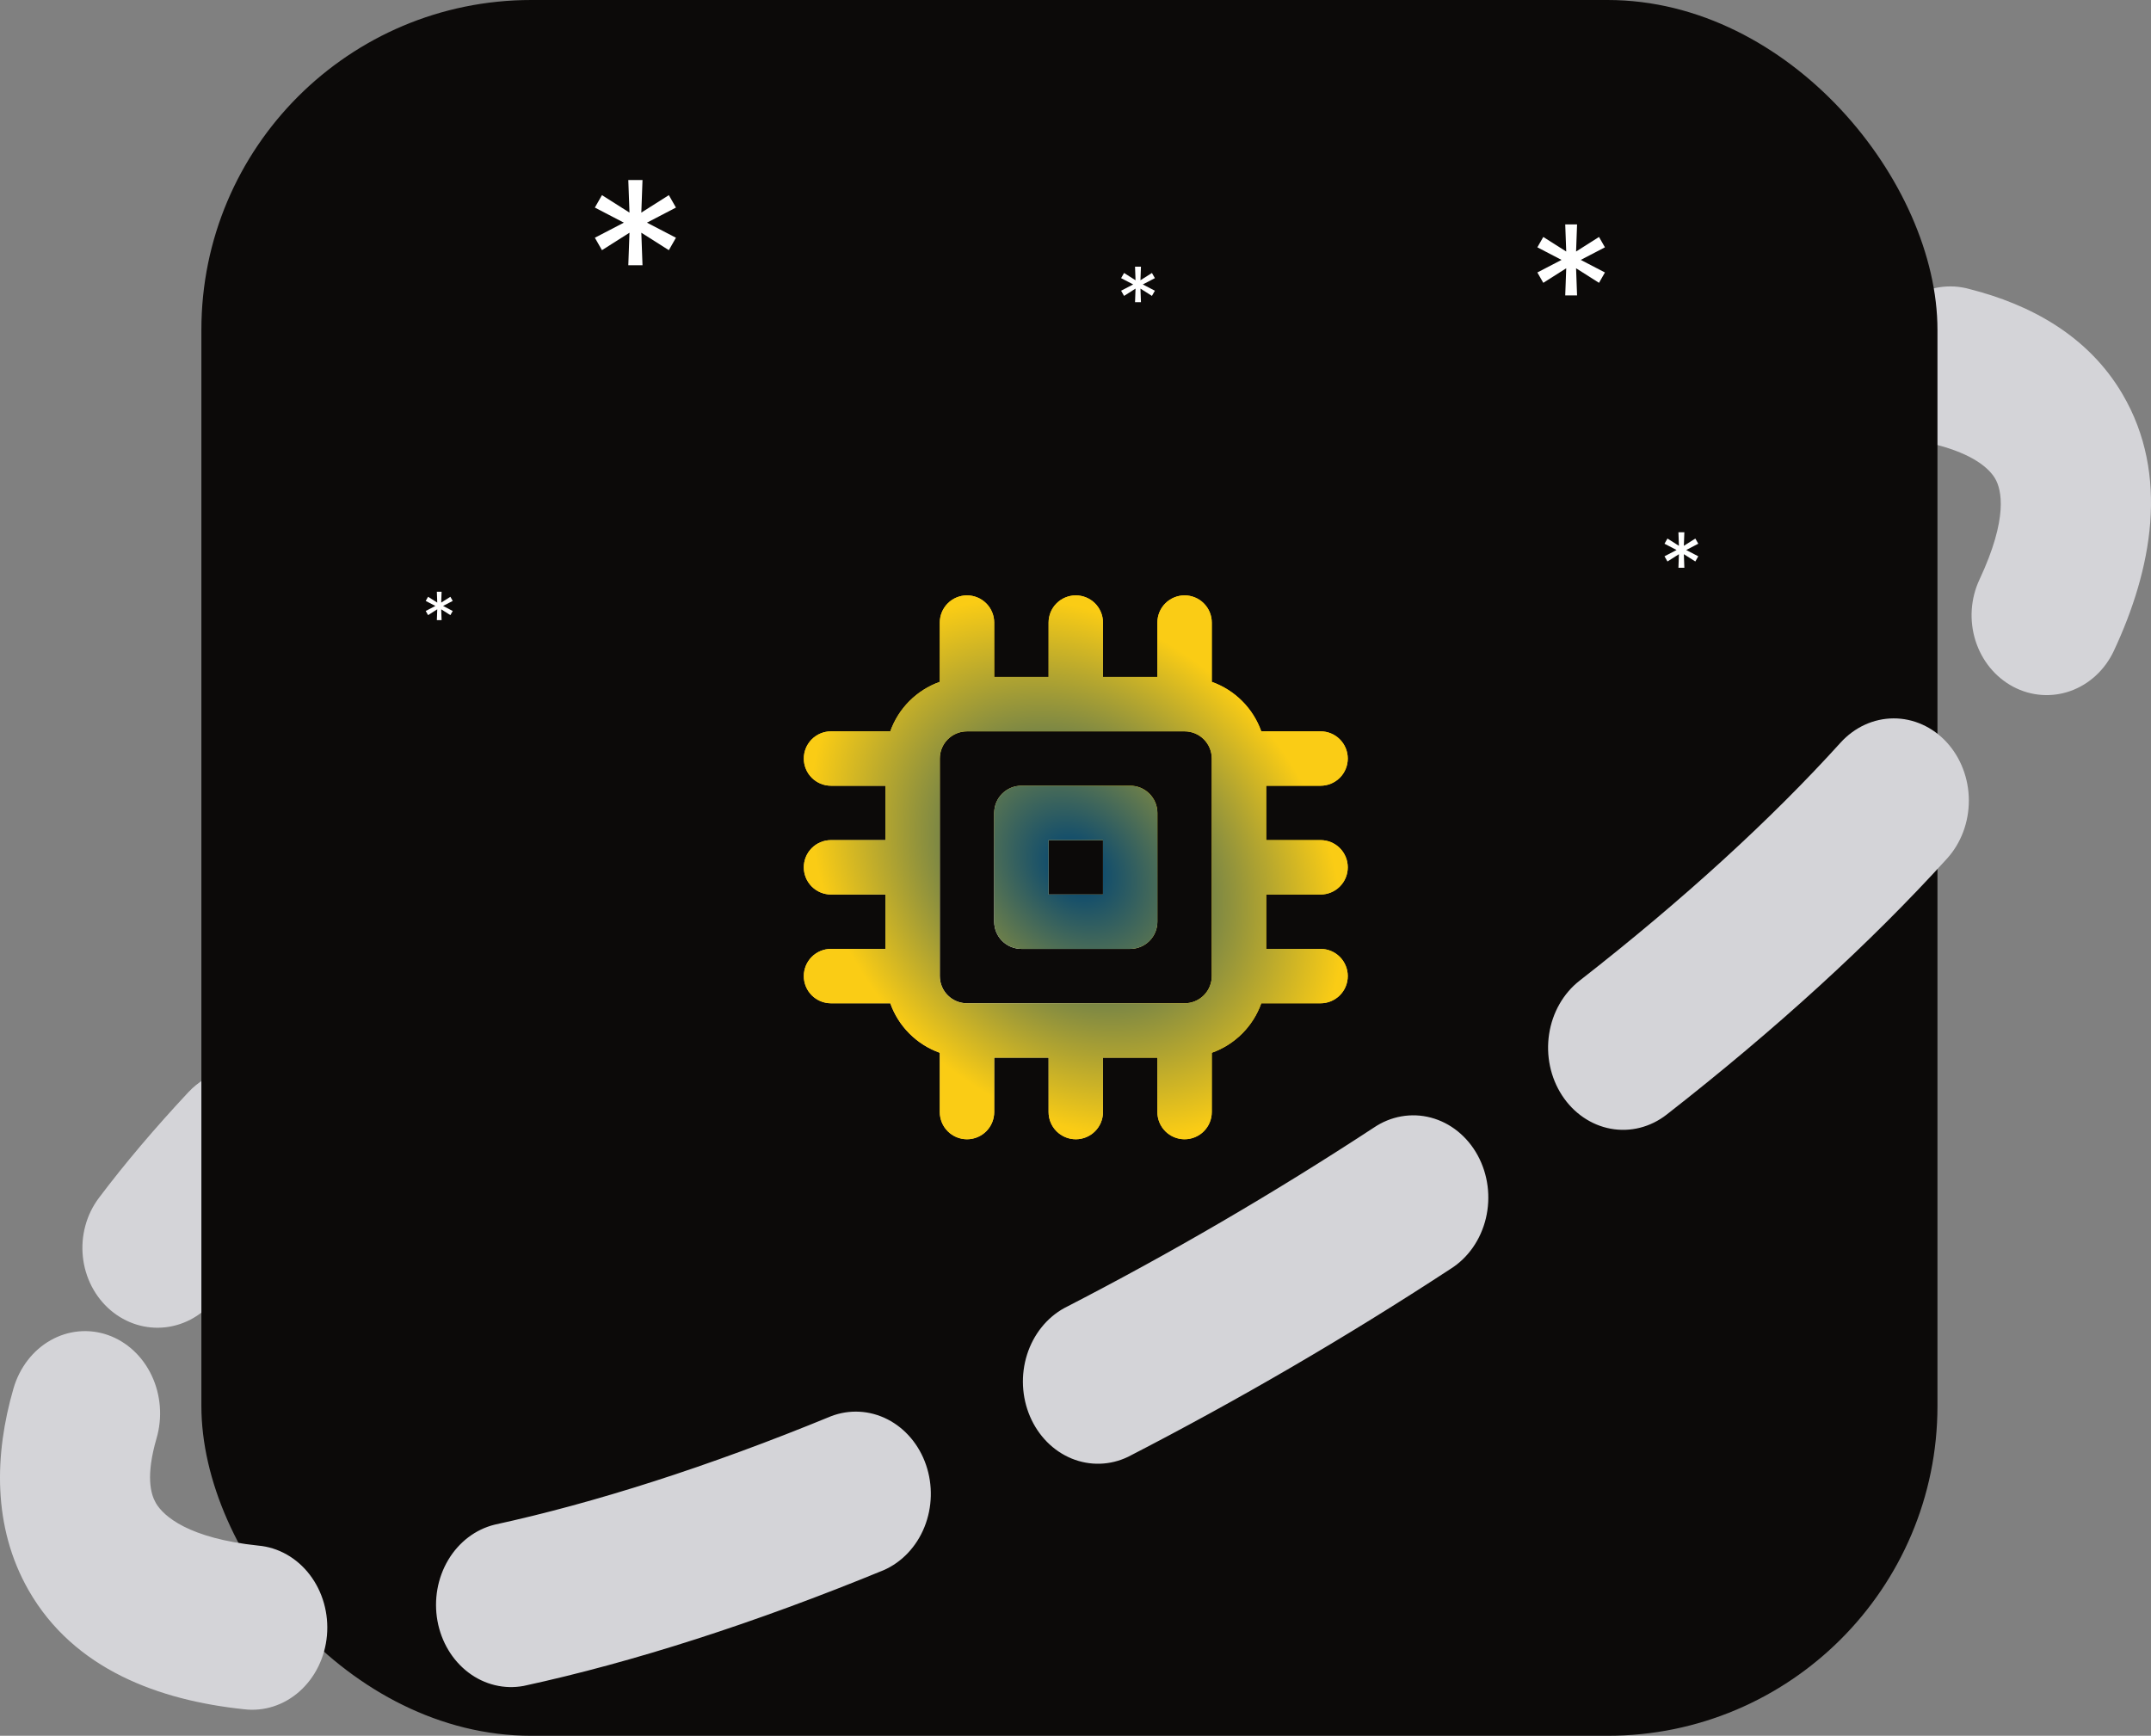
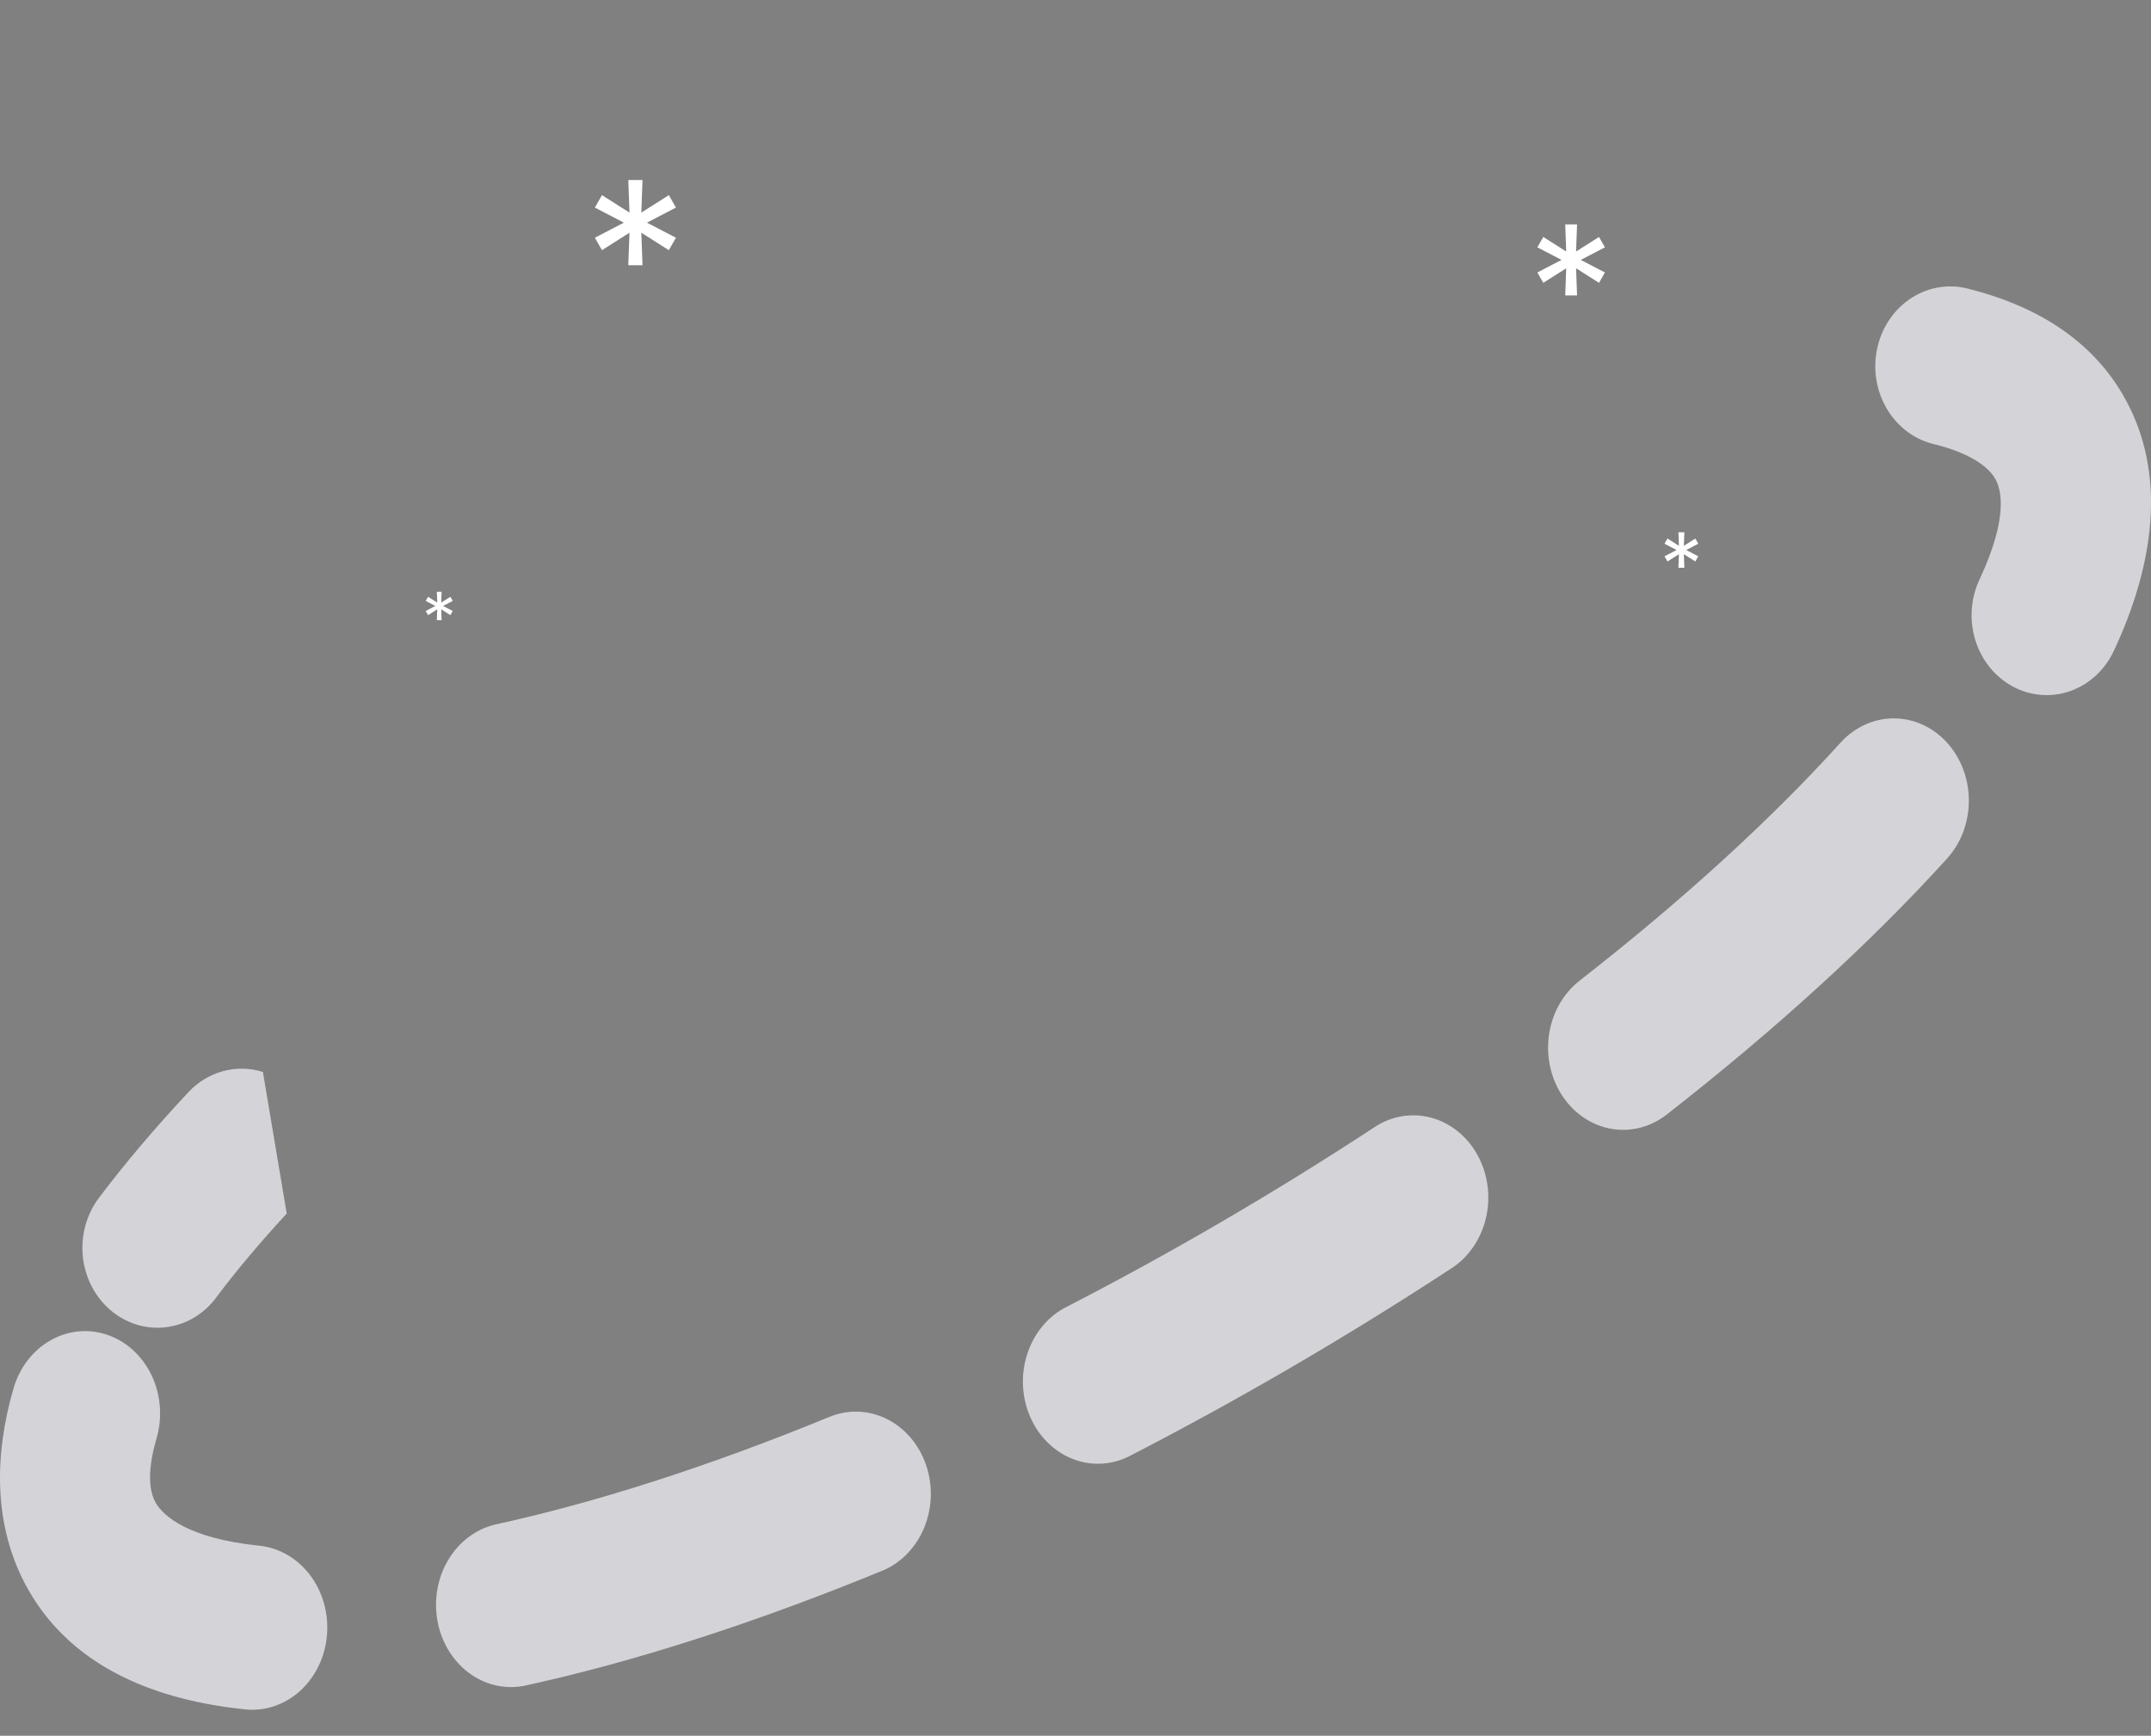
<svg xmlns="http://www.w3.org/2000/svg" width="1239" height="1000" viewBox="0 0 1239 1000" fill="none">
  <rect x="0" y="0" width="1239" height="1000" fill="#808080" stroke="none" />
  <path fill-rule="evenodd" clip-rule="evenodd" d="M1134.5 166.54C1128.92 164.964 1123.1 164.593 1117.38 165.449C1111.66 166.305 1106.17 168.371 1101.21 171.526C1096.26 174.68 1091.95 178.858 1088.54 183.814C1085.13 188.77 1082.68 194.403 1081.35 200.38C1080.02 206.357 1079.82 212.558 1080.78 218.616C1081.74 224.674 1083.83 230.467 1086.92 235.653C1090.02 240.838 1094.06 245.311 1098.8 248.808C1103.55 252.305 1108.91 254.754 1114.56 256.012C1137.26 261.715 1146.02 270.239 1149.25 275.758C1152.88 282.013 1156.91 298.202 1140.2 333.893C1135.08 344.814 1134.25 357.452 1137.88 369.027C1141.52 380.602 1149.33 390.166 1159.59 395.615C1169.86 401.063 1181.73 401.95 1192.61 398.08C1203.49 394.21 1212.47 385.901 1217.59 374.979C1239.38 328.435 1250.04 273.795 1222.55 227.005C1202.73 193.278 1169.36 175.371 1134.5 166.54ZM124.468 747.578C136.051 732.125 149.651 715.935 165.152 699.133L151.437 617.572C143.972 615.215 136.048 615.048 128.501 617.088C120.954 619.128 114.065 623.3 108.563 629.162C89.315 649.767 71.97 670.188 56.929 690.179C53.384 694.898 50.746 700.315 49.168 706.118C47.589 711.922 47.1 718 47.729 724.005C48.358 730.009 50.092 735.823 52.832 741.115C55.573 746.407 59.266 751.072 63.7 754.845C68.135 758.618 73.225 761.425 78.678 763.104C84.132 764.784 89.844 765.304 95.486 764.635C101.129 763.966 106.593 762.121 111.566 759.205C116.538 756.289 120.922 752.359 124.468 747.64V747.578Z" fill="#D4D4D8" />
-   <rect x="116" width="1000" height="1000" rx="190" fill="#0C0A09" />
  <path fill-rule="evenodd" clip-rule="evenodd" d="M1121.53 494.616C1125.53 490.2 1128.7 484.964 1130.85 479.207C1133 473.45 1134.1 467.285 1134.08 461.064C1134.06 454.842 1132.92 448.686 1130.72 442.947C1128.53 437.208 1125.33 431.998 1121.3 427.616C1117.27 423.233 1112.49 419.763 1107.24 417.404C1101.98 415.044 1096.36 413.842 1090.68 413.866C1085 413.889 1079.39 415.138 1074.15 417.54C1068.91 419.943 1064.16 423.452 1060.16 427.868C1020.63 471.567 969.856 518.171 909.866 564.964C900.528 572.249 894.213 583.301 892.311 595.688C890.409 608.076 893.076 620.784 899.724 631.017C906.372 641.25 916.458 648.17 927.762 650.254C939.066 652.338 950.663 649.416 960.002 642.131C1023.1 592.875 1077.79 542.862 1121.53 494.616ZM835.585 730.981C840.564 727.849 844.924 723.661 848.41 718.661C851.896 713.662 854.438 707.952 855.887 701.865C857.337 695.777 857.665 689.434 856.853 683.206C856.04 676.978 854.104 670.989 851.156 665.59C848.209 660.192 844.309 655.49 839.685 651.761C835.061 648.032 829.805 645.35 824.224 643.872C818.644 642.393 812.85 642.148 807.182 643.15C801.514 644.152 796.085 646.382 791.212 649.709C733.433 687.564 673.965 722.234 613.03 753.588C602.959 759.13 595.262 768.762 591.579 780.433C587.896 792.103 588.518 804.889 593.312 816.064C598.107 827.239 606.695 835.92 617.246 840.257C627.798 844.594 639.477 844.244 649.796 839.28C713.317 806.559 775.323 770.415 835.585 730.981ZM90.181 828.608C93.658 816.634 92.652 803.636 87.383 792.474C82.115 781.312 73.016 772.901 62.088 769.091C51.16 765.281 39.299 766.384 29.113 772.157C18.927 777.93 11.252 787.901 7.775 799.876C-3.232 837.828 -4.385 879.569 16.419 916.069C42.524 961.789 91.737 979.596 140.547 984.711C146.242 985.403 152.006 984.848 157.504 983.076C163.001 981.305 168.122 978.353 172.569 974.393C177.015 970.433 180.699 965.543 183.405 960.008C186.112 954.474 187.787 948.405 188.333 942.154C188.88 935.904 188.286 929.596 186.588 923.6C184.889 917.603 182.119 912.036 178.44 907.223C174.76 902.409 170.243 898.446 165.153 895.563C160.062 892.681 154.499 890.936 148.788 890.431C108.795 886.263 94.157 873.57 89.72 865.803C86.839 860.751 83.842 850.395 90.181 828.608ZM509.013 904.576C519.505 899.974 527.934 891.053 532.496 879.723C537.057 868.393 537.387 855.556 533.416 843.963C529.445 832.369 521.488 822.941 511.25 817.699C501.012 812.456 489.307 811.816 478.644 815.916C408.051 844.964 342.356 865.866 284.902 878.369C273.906 881.076 264.309 888.383 258.157 898.732C252.006 909.082 249.788 921.655 251.975 933.771C254.163 945.887 260.582 956.587 269.866 963.59C279.15 970.594 290.563 973.346 301.672 971.261C364.658 957.621 434.963 935.014 509.013 904.576Z" fill="#D4D4D8" />
-   <path d="M651 452.667H588.333C584.178 452.667 580.193 454.317 577.255 457.255C574.317 460.193 572.667 464.178 572.667 468.333V531C572.667 535.155 574.317 539.14 577.255 542.078C580.193 545.016 584.178 546.667 588.333 546.667H651C655.155 546.667 659.14 545.016 662.078 542.078C665.016 539.14 666.667 535.155 666.667 531V468.333C666.667 464.178 665.016 460.193 662.078 457.255C659.14 454.317 655.155 452.667 651 452.667ZM635.333 515.333H604V484H635.333V515.333ZM760.667 515.333C764.822 515.333 768.807 513.683 771.745 510.745C774.683 507.807 776.333 503.822 776.333 499.667C776.333 495.512 774.683 491.527 771.745 488.589C768.807 485.651 764.822 484 760.667 484H729.333V452.667H760.667C764.822 452.667 768.807 451.016 771.745 448.078C774.683 445.14 776.333 441.155 776.333 437C776.333 432.845 774.683 428.86 771.745 425.922C768.807 422.984 764.822 421.333 760.667 421.333H726.513C724.174 414.763 720.402 408.795 715.47 403.863C710.538 398.932 704.571 395.159 698 392.82V358.667C698 354.512 696.349 350.527 693.411 347.589C690.473 344.651 686.488 343 682.333 343C678.178 343 674.193 344.651 671.255 347.589C668.317 350.527 666.667 354.512 666.667 358.667V390H635.333V358.667C635.333 354.512 633.683 350.527 630.745 347.589C627.807 344.651 623.822 343 619.667 343C615.512 343 611.527 344.651 608.589 347.589C605.651 350.527 604 354.512 604 358.667V390H572.667V358.667C572.667 354.512 571.016 350.527 568.078 347.589C565.14 344.651 561.155 343 557 343C552.845 343 548.86 344.651 545.922 347.589C542.984 350.527 541.333 354.512 541.333 358.667V392.82C534.763 395.159 528.795 398.932 523.863 403.863C518.932 408.795 515.159 414.763 512.82 421.333H478.667C474.512 421.333 470.527 422.984 467.589 425.922C464.651 428.86 463 432.845 463 437C463 441.155 464.651 445.14 467.589 448.078C470.527 451.016 474.512 452.667 478.667 452.667H510V484H478.667C474.512 484 470.527 485.651 467.589 488.589C464.651 491.527 463 495.512 463 499.667C463 503.822 464.651 507.807 467.589 510.745C470.527 513.683 474.512 515.333 478.667 515.333H510V546.667H478.667C474.512 546.667 470.527 548.317 467.589 551.255C464.651 554.193 463 558.178 463 562.333C463 566.488 464.651 570.473 467.589 573.411C470.527 576.349 474.512 578 478.667 578H512.82C515.159 584.571 518.932 590.538 523.863 595.47C528.795 600.402 534.763 604.174 541.333 606.513V640.667C541.333 644.822 542.984 648.807 545.922 651.745C548.86 654.683 552.845 656.333 557 656.333C561.155 656.333 565.14 654.683 568.078 651.745C571.016 648.807 572.667 644.822 572.667 640.667V609.333H604V640.667C604 644.822 605.651 648.807 608.589 651.745C611.527 654.683 615.512 656.333 619.667 656.333C623.822 656.333 627.807 654.683 630.745 651.745C633.683 648.807 635.333 644.822 635.333 640.667V609.333H666.667V640.667C666.667 644.822 668.317 648.807 671.255 651.745C674.193 654.683 678.178 656.333 682.333 656.333C686.488 656.333 690.473 654.683 693.411 651.745C696.349 648.807 698 644.822 698 640.667V606.513C704.571 604.174 710.538 600.402 715.47 595.47C720.402 590.538 724.174 584.571 726.513 578H760.667C764.822 578 768.807 576.349 771.745 573.411C774.683 570.473 776.333 566.488 776.333 562.333C776.333 558.178 774.683 554.193 771.745 551.255C768.807 548.317 764.822 546.667 760.667 546.667H729.333V515.333H760.667ZM698 562.333C698 566.488 696.349 570.473 693.411 573.411C690.473 576.349 686.488 578 682.333 578H557C552.845 578 548.86 576.349 545.922 573.411C542.984 570.473 541.333 566.488 541.333 562.333V437C541.333 432.845 542.984 428.86 545.922 425.922C548.86 422.984 552.845 421.333 557 421.333H682.333C686.488 421.333 690.473 422.984 693.411 425.922C696.349 428.86 698 432.845 698 437V562.333Z" fill="url(#paint0_angular_1_46)" />
-   <path d="M651 452.667H588.333C584.178 452.667 580.193 454.317 577.255 457.255C574.317 460.193 572.667 464.178 572.667 468.333V531C572.667 535.155 574.317 539.14 577.255 542.078C580.193 545.016 584.178 546.667 588.333 546.667H651C655.155 546.667 659.14 545.016 662.078 542.078C665.016 539.14 666.667 535.155 666.667 531V468.333C666.667 464.178 665.016 460.193 662.078 457.255C659.14 454.317 655.155 452.667 651 452.667ZM635.333 515.333H604V484H635.333V515.333ZM760.667 515.333C764.822 515.333 768.807 513.683 771.745 510.745C774.683 507.807 776.333 503.822 776.333 499.667C776.333 495.512 774.683 491.527 771.745 488.589C768.807 485.651 764.822 484 760.667 484H729.333V452.667H760.667C764.822 452.667 768.807 451.016 771.745 448.078C774.683 445.14 776.333 441.155 776.333 437C776.333 432.845 774.683 428.86 771.745 425.922C768.807 422.984 764.822 421.333 760.667 421.333H726.513C724.174 414.763 720.402 408.795 715.47 403.863C710.538 398.932 704.571 395.159 698 392.82V358.667C698 354.512 696.349 350.527 693.411 347.589C690.473 344.651 686.488 343 682.333 343C678.178 343 674.193 344.651 671.255 347.589C668.317 350.527 666.667 354.512 666.667 358.667V390H635.333V358.667C635.333 354.512 633.683 350.527 630.745 347.589C627.807 344.651 623.822 343 619.667 343C615.512 343 611.527 344.651 608.589 347.589C605.651 350.527 604 354.512 604 358.667V390H572.667V358.667C572.667 354.512 571.016 350.527 568.078 347.589C565.14 344.651 561.155 343 557 343C552.845 343 548.86 344.651 545.922 347.589C542.984 350.527 541.333 354.512 541.333 358.667V392.82C534.763 395.159 528.795 398.932 523.863 403.863C518.932 408.795 515.159 414.763 512.82 421.333H478.667C474.512 421.333 470.527 422.984 467.589 425.922C464.651 428.86 463 432.845 463 437C463 441.155 464.651 445.14 467.589 448.078C470.527 451.016 474.512 452.667 478.667 452.667H510V484H478.667C474.512 484 470.527 485.651 467.589 488.589C464.651 491.527 463 495.512 463 499.667C463 503.822 464.651 507.807 467.589 510.745C470.527 513.683 474.512 515.333 478.667 515.333H510V546.667H478.667C474.512 546.667 470.527 548.317 467.589 551.255C464.651 554.193 463 558.178 463 562.333C463 566.488 464.651 570.473 467.589 573.411C470.527 576.349 474.512 578 478.667 578H512.82C515.159 584.571 518.932 590.538 523.863 595.47C528.795 600.402 534.763 604.174 541.333 606.513V640.667C541.333 644.822 542.984 648.807 545.922 651.745C548.86 654.683 552.845 656.333 557 656.333C561.155 656.333 565.14 654.683 568.078 651.745C571.016 648.807 572.667 644.822 572.667 640.667V609.333H604V640.667C604 644.822 605.651 648.807 608.589 651.745C611.527 654.683 615.512 656.333 619.667 656.333C623.822 656.333 627.807 654.683 630.745 651.745C633.683 648.807 635.333 644.822 635.333 640.667V609.333H666.667V640.667C666.667 644.822 668.317 648.807 671.255 651.745C674.193 654.683 678.178 656.333 682.333 656.333C686.488 656.333 690.473 654.683 693.411 651.745C696.349 648.807 698 644.822 698 640.667V606.513C704.571 604.174 710.538 600.402 715.47 595.47C720.402 590.538 724.174 584.571 726.513 578H760.667C764.822 578 768.807 576.349 771.745 573.411C774.683 570.473 776.333 566.488 776.333 562.333C776.333 558.178 774.683 554.193 771.745 551.255C768.807 548.317 764.822 546.667 760.667 546.667H729.333V515.333H760.667ZM698 562.333C698 566.488 696.349 570.473 693.411 573.411C690.473 576.349 686.488 578 682.333 578H557C552.845 578 548.86 576.349 545.922 573.411C542.984 570.473 541.333 566.488 541.333 562.333V437C541.333 432.845 542.984 428.86 545.922 425.922C548.86 422.984 552.845 421.333 557 421.333H682.333C686.488 421.333 690.473 422.984 693.411 425.922C696.349 428.86 698 432.845 698 437V562.333Z" fill="url(#paint1_angular_1_46)" />
  <path d="M361.909 152.818L362.591 134.068L346.739 144.125L342.648 136.966L359.352 128.273L342.648 119.58L346.739 112.42L362.591 122.477L361.909 103.727H370.091L369.409 122.477L385.261 112.42L389.352 119.58L372.648 128.273L389.352 136.966L385.261 144.125L369.409 134.068L370.091 152.818H361.909Z" fill="white" />
  <path d="M251.636 357.273L251.864 351.023L246.58 354.375L245.216 351.989L250.784 349.091L245.216 346.193L246.58 343.807L251.864 347.159L251.636 340.909H254.364L254.136 347.159L259.42 343.807L260.784 346.193L255.216 349.091L260.784 351.989L259.42 354.375L254.136 351.023L254.364 357.273H251.636Z" fill="white" />
  <path d="M901.591 170.182L902.159 154.557L888.949 162.938L885.54 156.972L899.46 149.727L885.54 142.483L888.949 136.517L902.159 144.898L901.591 129.273H908.409L907.841 144.898L921.051 136.517L924.46 142.483L910.54 149.727L924.46 156.972L921.051 162.938L907.841 154.557L908.409 170.182H901.591Z" fill="white" />
  <path d="M966.795 327.091L967.08 319.278L960.474 323.469L958.77 320.486L965.73 316.864L958.77 313.241L960.474 310.259L967.08 314.449L966.795 306.636H970.205L969.92 314.449L976.526 310.259L978.23 313.241L971.27 316.864L978.23 320.486L976.526 323.469L969.92 319.278L970.205 327.091H966.795Z" fill="white" />
-   <path d="M653.795 174.091L654.08 166.278L647.474 170.469L645.77 167.486L652.73 163.864L645.77 160.241L647.474 157.259L654.08 161.449L653.795 153.636H657.205L656.92 161.449L663.526 157.259L665.23 160.241L658.27 163.864L665.23 167.486L663.526 170.469L656.92 166.278L657.205 174.091H653.795Z" fill="white" />
  <defs>
    <radialGradient id="paint0_angular_1_46" cx="0" cy="0" r="1" gradientUnits="userSpaceOnUse" gradientTransform="translate(569.5 544.5) rotate(-41.816) scale(248.224 312.83)">
      <stop offset="0.036" stop-color="white" />
      <stop offset="0.482" stop-color="#FACC15" />
    </radialGradient>
    <radialGradient id="paint1_angular_1_46" cx="0" cy="0" r="1" gradientUnits="userSpaceOnUse" gradientTransform="translate(620 500) rotate(-43.664) scale(273.017 344.077)">
      <stop offset="0.036" stop-color="#0C4A6E" />
      <stop offset="0.495" stop-color="#FACC15" />
    </radialGradient>
  </defs>
</svg>